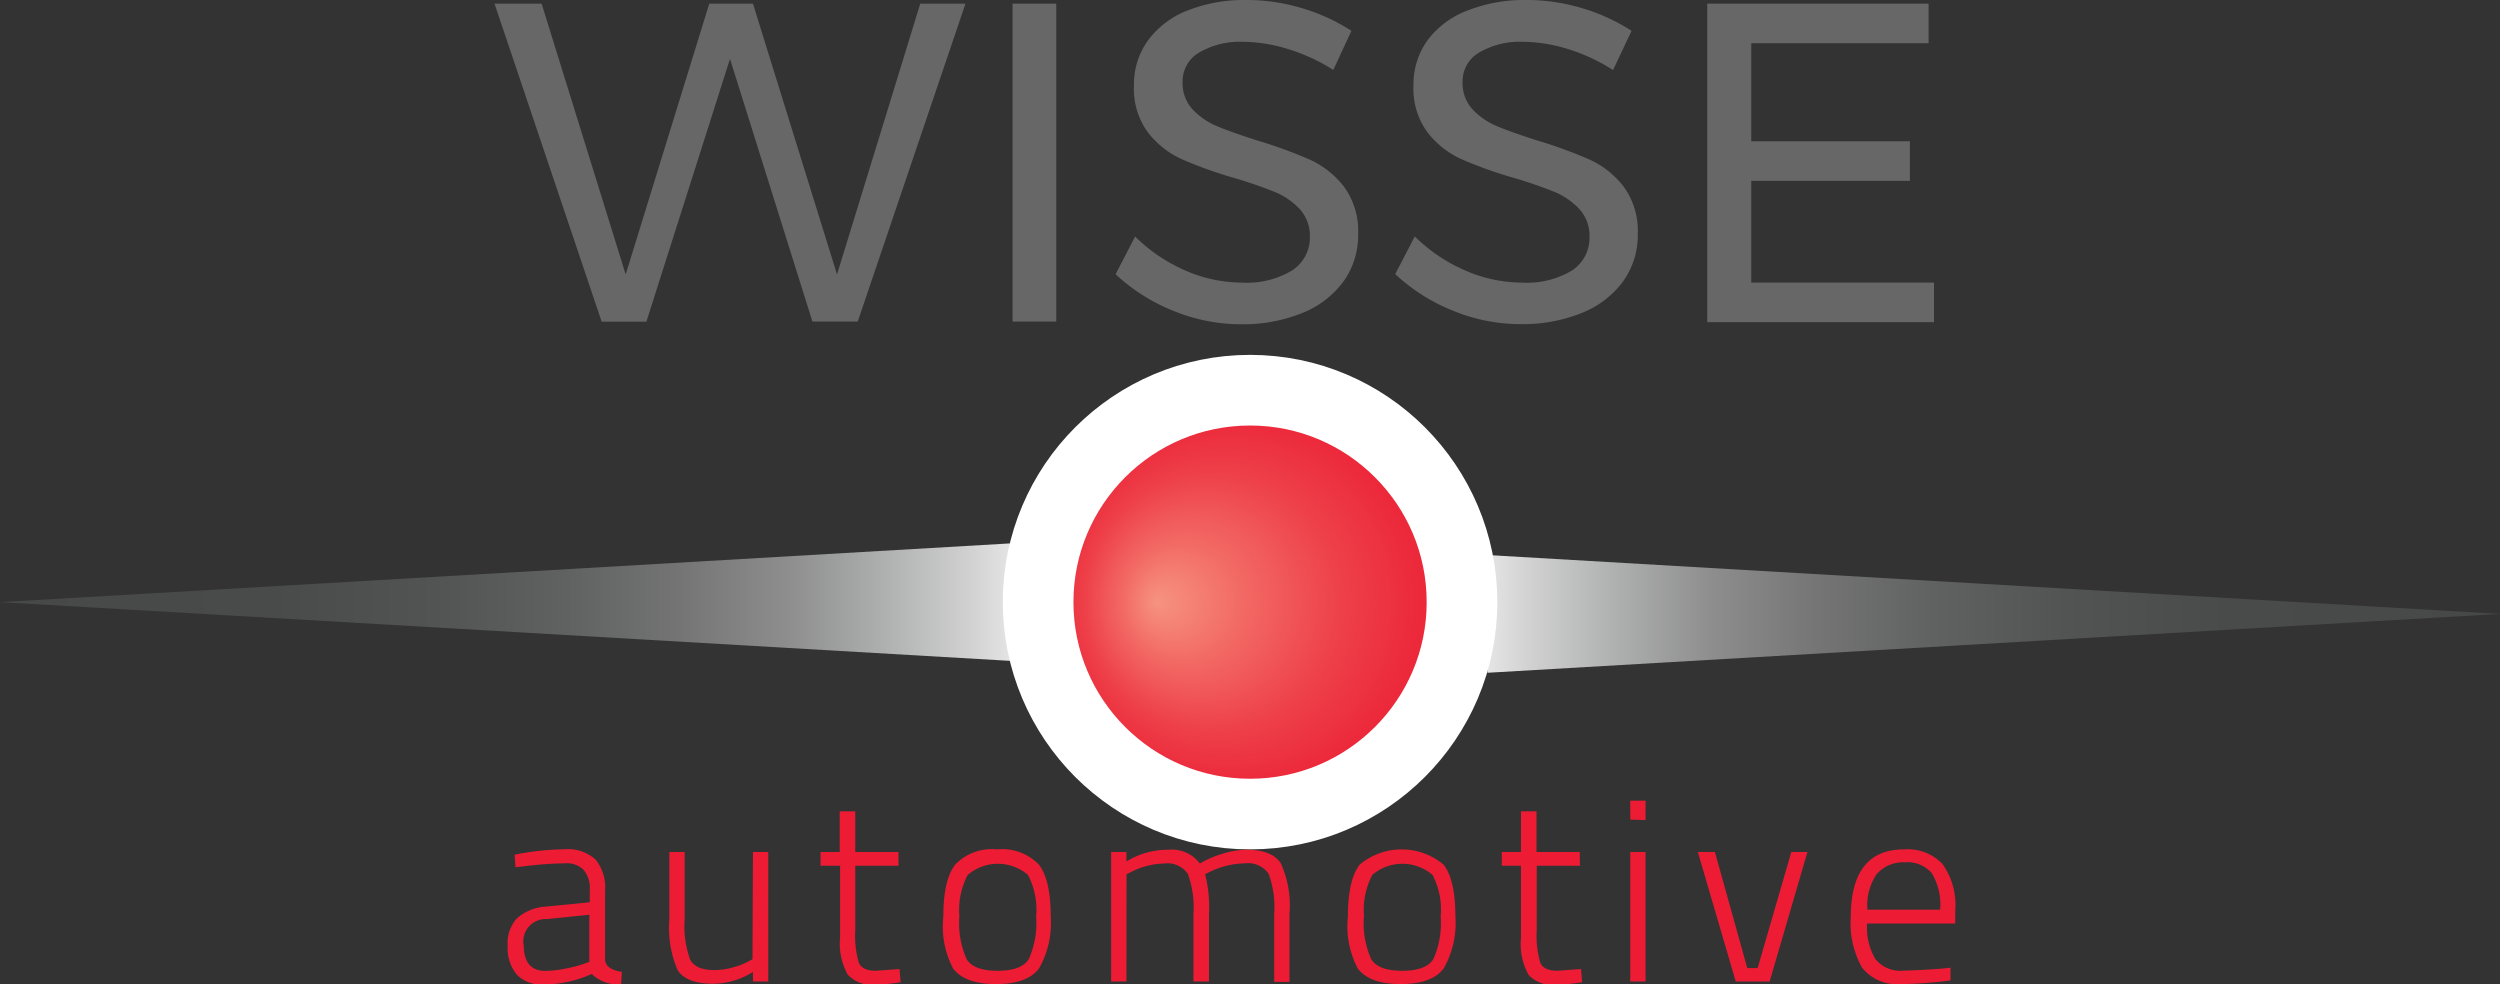
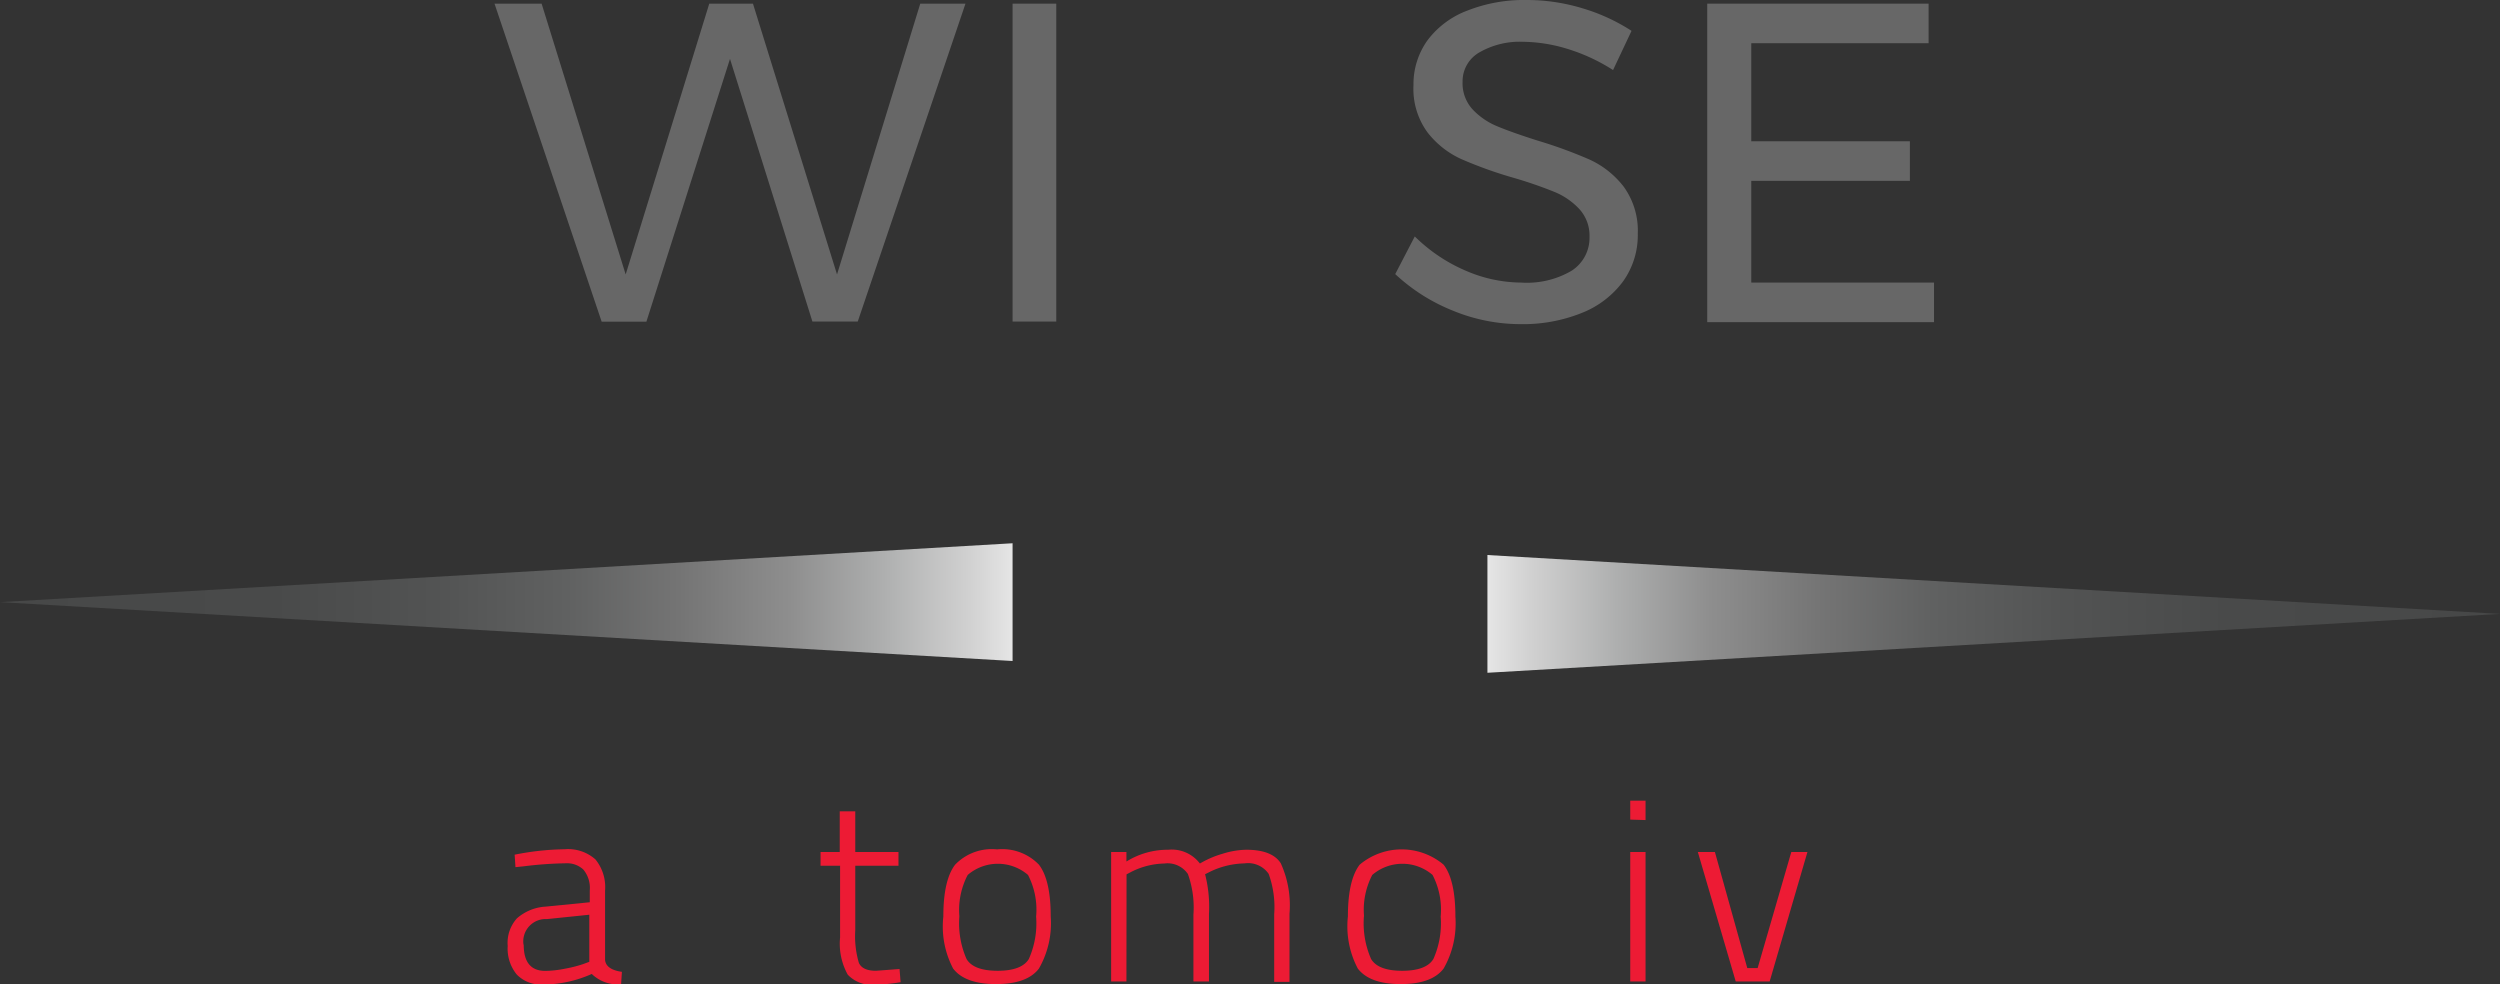
<svg xmlns="http://www.w3.org/2000/svg" xmlns:xlink="http://www.w3.org/1999/xlink" id="Laag_1" data-name="Laag 1" viewBox="0 0 212.33 83.6">
  <rect x="0" y="0" width="212.33" height="83.6" fill="#333333" stroke="none" />
  <defs>
    <style>.cls-1{fill:url(#Naamloos_verloop_20);}.cls-2{fill:url(#Naamloos_verloop_20-2);}.cls-3{stroke:#fff;stroke-miterlimit:10;stroke-width:6px;fill:url(#Naamloos_verloop_3);}.cls-4{fill:#ed1b34;}.cls-5{fill:#676767;}</style>
    <linearGradient id="Naamloos_verloop_20" y1="51.14" x2="86" y2="51.14" gradientUnits="userSpaceOnUse">
      <stop offset="0" stop-color="#474848" />
      <stop offset="0.27" stop-color="#494a4a" />
      <stop offset="0.43" stop-color="#525353" />
      <stop offset="0.56" stop-color="#606161" />
      <stop offset="0.67" stop-color="#747474" />
      <stop offset="0.78" stop-color="#8e8e8e" />
      <stop offset="0.87" stop-color="#adaeae" />
      <stop offset="0.96" stop-color="#d2d2d2" />
      <stop offset="1" stop-color="#e5e5e5" />
    </linearGradient>
    <linearGradient id="Naamloos_verloop_20-2" x1="115.33" y1="52.14" x2="201.33" y2="52.14" gradientTransform="matrix(-1, 0, 0, 1, 327.67, 0)" xlink:href="#Naamloos_verloop_20" />
    <radialGradient id="Naamloos_verloop_3" cx="106.17" cy="51.14" fx="98.181" r="18" gradientUnits="userSpaceOnUse">
      <stop offset="0" stop-color="#f69380" />
      <stop offset="0.3" stop-color="#f26763" />
      <stop offset="0.6" stop-color="#ee414a" />
      <stop offset="0.85" stop-color="#ec2a3b" />
      <stop offset="1" stop-color="#eb2135" />
    </radialGradient>
  </defs>
  <title>logo</title>
  <polygon class="cls-1" points="86 56.14 86 46.14 0 51.14 86 56.14" />
  <polygon class="cls-2" points="126.33 57.14 126.33 47.14 212.33 52.14 126.33 57.14" />
-   <circle class="cls-3" cx="106.17" cy="51.14" r="18" />
  <path class="cls-4" d="M51.39,75.64v5.9q.09.81,1.43,1l-.07,1.06a3.19,3.19,0,0,1-2.49-.88,10.26,10.26,0,0,1-4.13.9,2.88,2.88,0,0,1-2.24-.85,3.47,3.47,0,0,1-.77-2.42A3.12,3.12,0,0,1,43.9,78,4.06,4.06,0,0,1,46.35,77l3.74-.37v-1a2.44,2.44,0,0,0-.54-1.77,2,2,0,0,0-1.44-.54,32.43,32.43,0,0,0-3.65.26l-.68.07-.07-1.06a22.92,22.92,0,0,1,4.23-.46,3.49,3.49,0,0,1,2.63.86A3.72,3.72,0,0,1,51.39,75.64Zm-6.91,4.6q0,2.22,1.83,2.22A9,9,0,0,0,48,82.27a10.85,10.85,0,0,0,1.5-.38l.55-.2v-4l-3.59.37a1.9,1.9,0,0,0-2,2.16Z" />
-   <path class="cls-4" d="M63.95,72.36h1.3v11h-1.3v-.81a6.44,6.44,0,0,1-3.39,1q-2.24,0-3-1.14a9,9,0,0,1-.71-4.33V72.36h1.3v5.72a8.27,8.27,0,0,0,.47,3.43q.47.88,2.06.88a5.79,5.79,0,0,0,1.58-.23,5.6,5.6,0,0,0,1.23-.47l.42-.22Z" />
  <path class="cls-4" d="M76.31,73.53H72.64V79a8,8,0,0,0,.31,2.79c.21.44.69.66,1.45.66l2-.15.09,1.12a16.21,16.21,0,0,1-2.22.22A2.81,2.81,0,0,1,72,82.78a5.43,5.43,0,0,1-.65-3.16V73.53H69.69V72.36h1.63V68.91h1.32v3.45h3.67Z" />
  <path class="cls-4" d="M80.12,77.84q0-3.1,1-4.4a4.32,4.32,0,0,1,3.56-1.3,4.33,4.33,0,0,1,3.56,1.3q1,1.3,1,4.4a7.75,7.75,0,0,1-1,4.42q-1,1.32-3.64,1.32t-3.65-1.32A7.69,7.69,0,0,1,80.12,77.84Zm1.36,0a7.54,7.54,0,0,0,.61,3.61q.6,1,2.64,1t2.65-1a7.45,7.45,0,0,0,.62-3.6,6.42,6.42,0,0,0-.69-3.54,3.93,3.93,0,0,0-5.12,0A6.41,6.41,0,0,0,81.48,77.81Z" />
  <path class="cls-4" d="M95.67,83.36h-1.3v-11h1.3v.81a6.66,6.66,0,0,1,3.56-1,3,3,0,0,1,2.68,1.17,8.27,8.27,0,0,1,1.93-.83,7.13,7.13,0,0,1,2-.34q2.2,0,2.94,1.15a8.64,8.64,0,0,1,.74,4.28v5.79h-1.3V77.64a8.28,8.28,0,0,0-.47-3.42,2.12,2.12,0,0,0-2.06-.89,7,7,0,0,0-2.9.7l-.44.22a11.12,11.12,0,0,1,.33,3.39v5.72h-1.32V77.69a8.43,8.43,0,0,0-.47-3.46,2.09,2.09,0,0,0-2-.89,6.5,6.5,0,0,0-2.79.7l-.42.22Z" />
  <path class="cls-4" d="M114.48,77.84q0-3.1,1-4.4a5.54,5.54,0,0,1,7.13,0q1,1.3,1,4.4a7.75,7.75,0,0,1-1,4.42q-1,1.32-3.64,1.32t-3.65-1.32A7.69,7.69,0,0,1,114.48,77.84Zm1.36,0a7.54,7.54,0,0,0,.61,3.61q.6,1,2.64,1t2.65-1a7.45,7.45,0,0,0,.62-3.6,6.42,6.42,0,0,0-.69-3.54,3.93,3.93,0,0,0-5.12,0A6.41,6.41,0,0,0,115.85,77.81Z" />
-   <path class="cls-4" d="M134.19,73.53h-3.67V79a8,8,0,0,0,.31,2.79q.31.66,1.45.66l2-.15.09,1.12a16.23,16.23,0,0,1-2.22.22,2.8,2.8,0,0,1-2.32-.83,5.41,5.41,0,0,1-.65-3.16V73.53h-1.63V72.36h1.63V68.91h1.32v3.45h3.67Z" />
  <path class="cls-4" d="M138.46,69.61V68h1.3v1.65Zm0,13.75v-11h1.3v11Z" />
-   <path class="cls-4" d="M144.2,72.36h1.45l2.75,9.86h.88l2.86-9.86h1.37l-3.21,11h-2.88Z" />
-   <path class="cls-4" d="M165,82.26l.66-.07,0,1.08a35.11,35.11,0,0,1-4.2.31,3.78,3.78,0,0,1-3.32-1.41,7.66,7.66,0,0,1-.95-4.27q0-5.76,4.53-5.76a4.08,4.08,0,0,1,3.26,1.24,6,6,0,0,1,1.08,4l0,1.06h-7.48a5.22,5.22,0,0,0,.69,3,2.71,2.71,0,0,0,2.38,1Q163.37,82.39,165,82.26Zm-6.42-5h6.2a5.17,5.17,0,0,0-.71-3.1,2.71,2.71,0,0,0-2.29-.92,3,3,0,0,0-2.39,1A4.7,4.7,0,0,0,158.61,77.31Z" />
+   <path class="cls-4" d="M144.2,72.36h1.45l2.75,9.86h.88l2.86-9.86h1.37l-3.21,11h-2.88" />
  <path class="cls-5" d="M78.16.31H82l-9.15,27H69L62,5l-7.1,22.32H51.1L42,.31h4l7.14,23,7.1-23h3.71l7.14,23Z" />
  <path class="cls-5" d="M86,.31h3.71v27H86Z" />
-   <path class="cls-5" d="M109.34,4.15a13.26,13.26,0,0,0-3.73-.6,6.88,6.88,0,0,0-3.76.91,2.82,2.82,0,0,0-1.41,2.49,3.28,3.28,0,0,0,.85,2.34,6,6,0,0,0,2.08,1.43q1.24.52,3.44,1.22a39,39,0,0,1,4.44,1.62,7.7,7.7,0,0,1,2.9,2.3,6.36,6.36,0,0,1,1.2,4,6.74,6.74,0,0,1-1.25,4.05,8,8,0,0,1-3.51,2.68,13.34,13.34,0,0,1-5.19.95,15.09,15.09,0,0,1-5.79-1.16,15.69,15.69,0,0,1-4.86-3.09l1.66-3.2A13.92,13.92,0,0,0,100.73,23a12,12,0,0,0,4.69,1A7.5,7.5,0,0,0,109.69,23a3.31,3.31,0,0,0,1.56-2.88,3.35,3.35,0,0,0-.85-2.35,6,6,0,0,0-2.14-1.47,36.72,36.72,0,0,0-3.49-1.2,35.56,35.56,0,0,1-4.4-1.58,7.6,7.6,0,0,1-2.88-2.28,6.27,6.27,0,0,1-1.18-4,6.37,6.37,0,0,1,1.2-3.82A7.56,7.56,0,0,1,100.86.89a13.13,13.13,0,0,1,5-.89,16.22,16.22,0,0,1,4.77.71,16,16,0,0,1,4.15,1.91l-1.54,3.32A15.58,15.58,0,0,0,109.34,4.15Z" />
  <path class="cls-5" d="M133.12,4.15a13.26,13.26,0,0,0-3.73-.6,6.88,6.88,0,0,0-3.76.91,2.82,2.82,0,0,0-1.41,2.49,3.28,3.28,0,0,0,.85,2.34,6,6,0,0,0,2.08,1.43q1.24.52,3.44,1.22A39,39,0,0,1,135,13.55a7.7,7.7,0,0,1,2.9,2.3,6.36,6.36,0,0,1,1.2,4,6.74,6.74,0,0,1-1.25,4.05,8,8,0,0,1-3.51,2.68,13.34,13.34,0,0,1-5.19.95,15.09,15.09,0,0,1-5.79-1.16,15.69,15.69,0,0,1-4.86-3.09l1.66-3.2A13.92,13.92,0,0,0,124.51,23a12,12,0,0,0,4.69,1A7.5,7.5,0,0,0,133.47,23,3.31,3.31,0,0,0,135,20.12a3.35,3.35,0,0,0-.85-2.35A6,6,0,0,0,132,16.29a36.72,36.72,0,0,0-3.49-1.2,35.56,35.56,0,0,1-4.4-1.58,7.6,7.6,0,0,1-2.88-2.28,6.27,6.27,0,0,1-1.18-4,6.37,6.37,0,0,1,1.2-3.82A7.56,7.56,0,0,1,124.65.89a13.13,13.13,0,0,1,5-.89,16.22,16.22,0,0,1,4.77.71,16,16,0,0,1,4.15,1.91L137,5.95A15.58,15.58,0,0,0,133.12,4.15Z" />
  <path class="cls-5" d="M145,.31H163.8V3.67H148.74V12h13.47v3.36H148.74V24h15.52v3.36H145Z" />
</svg>